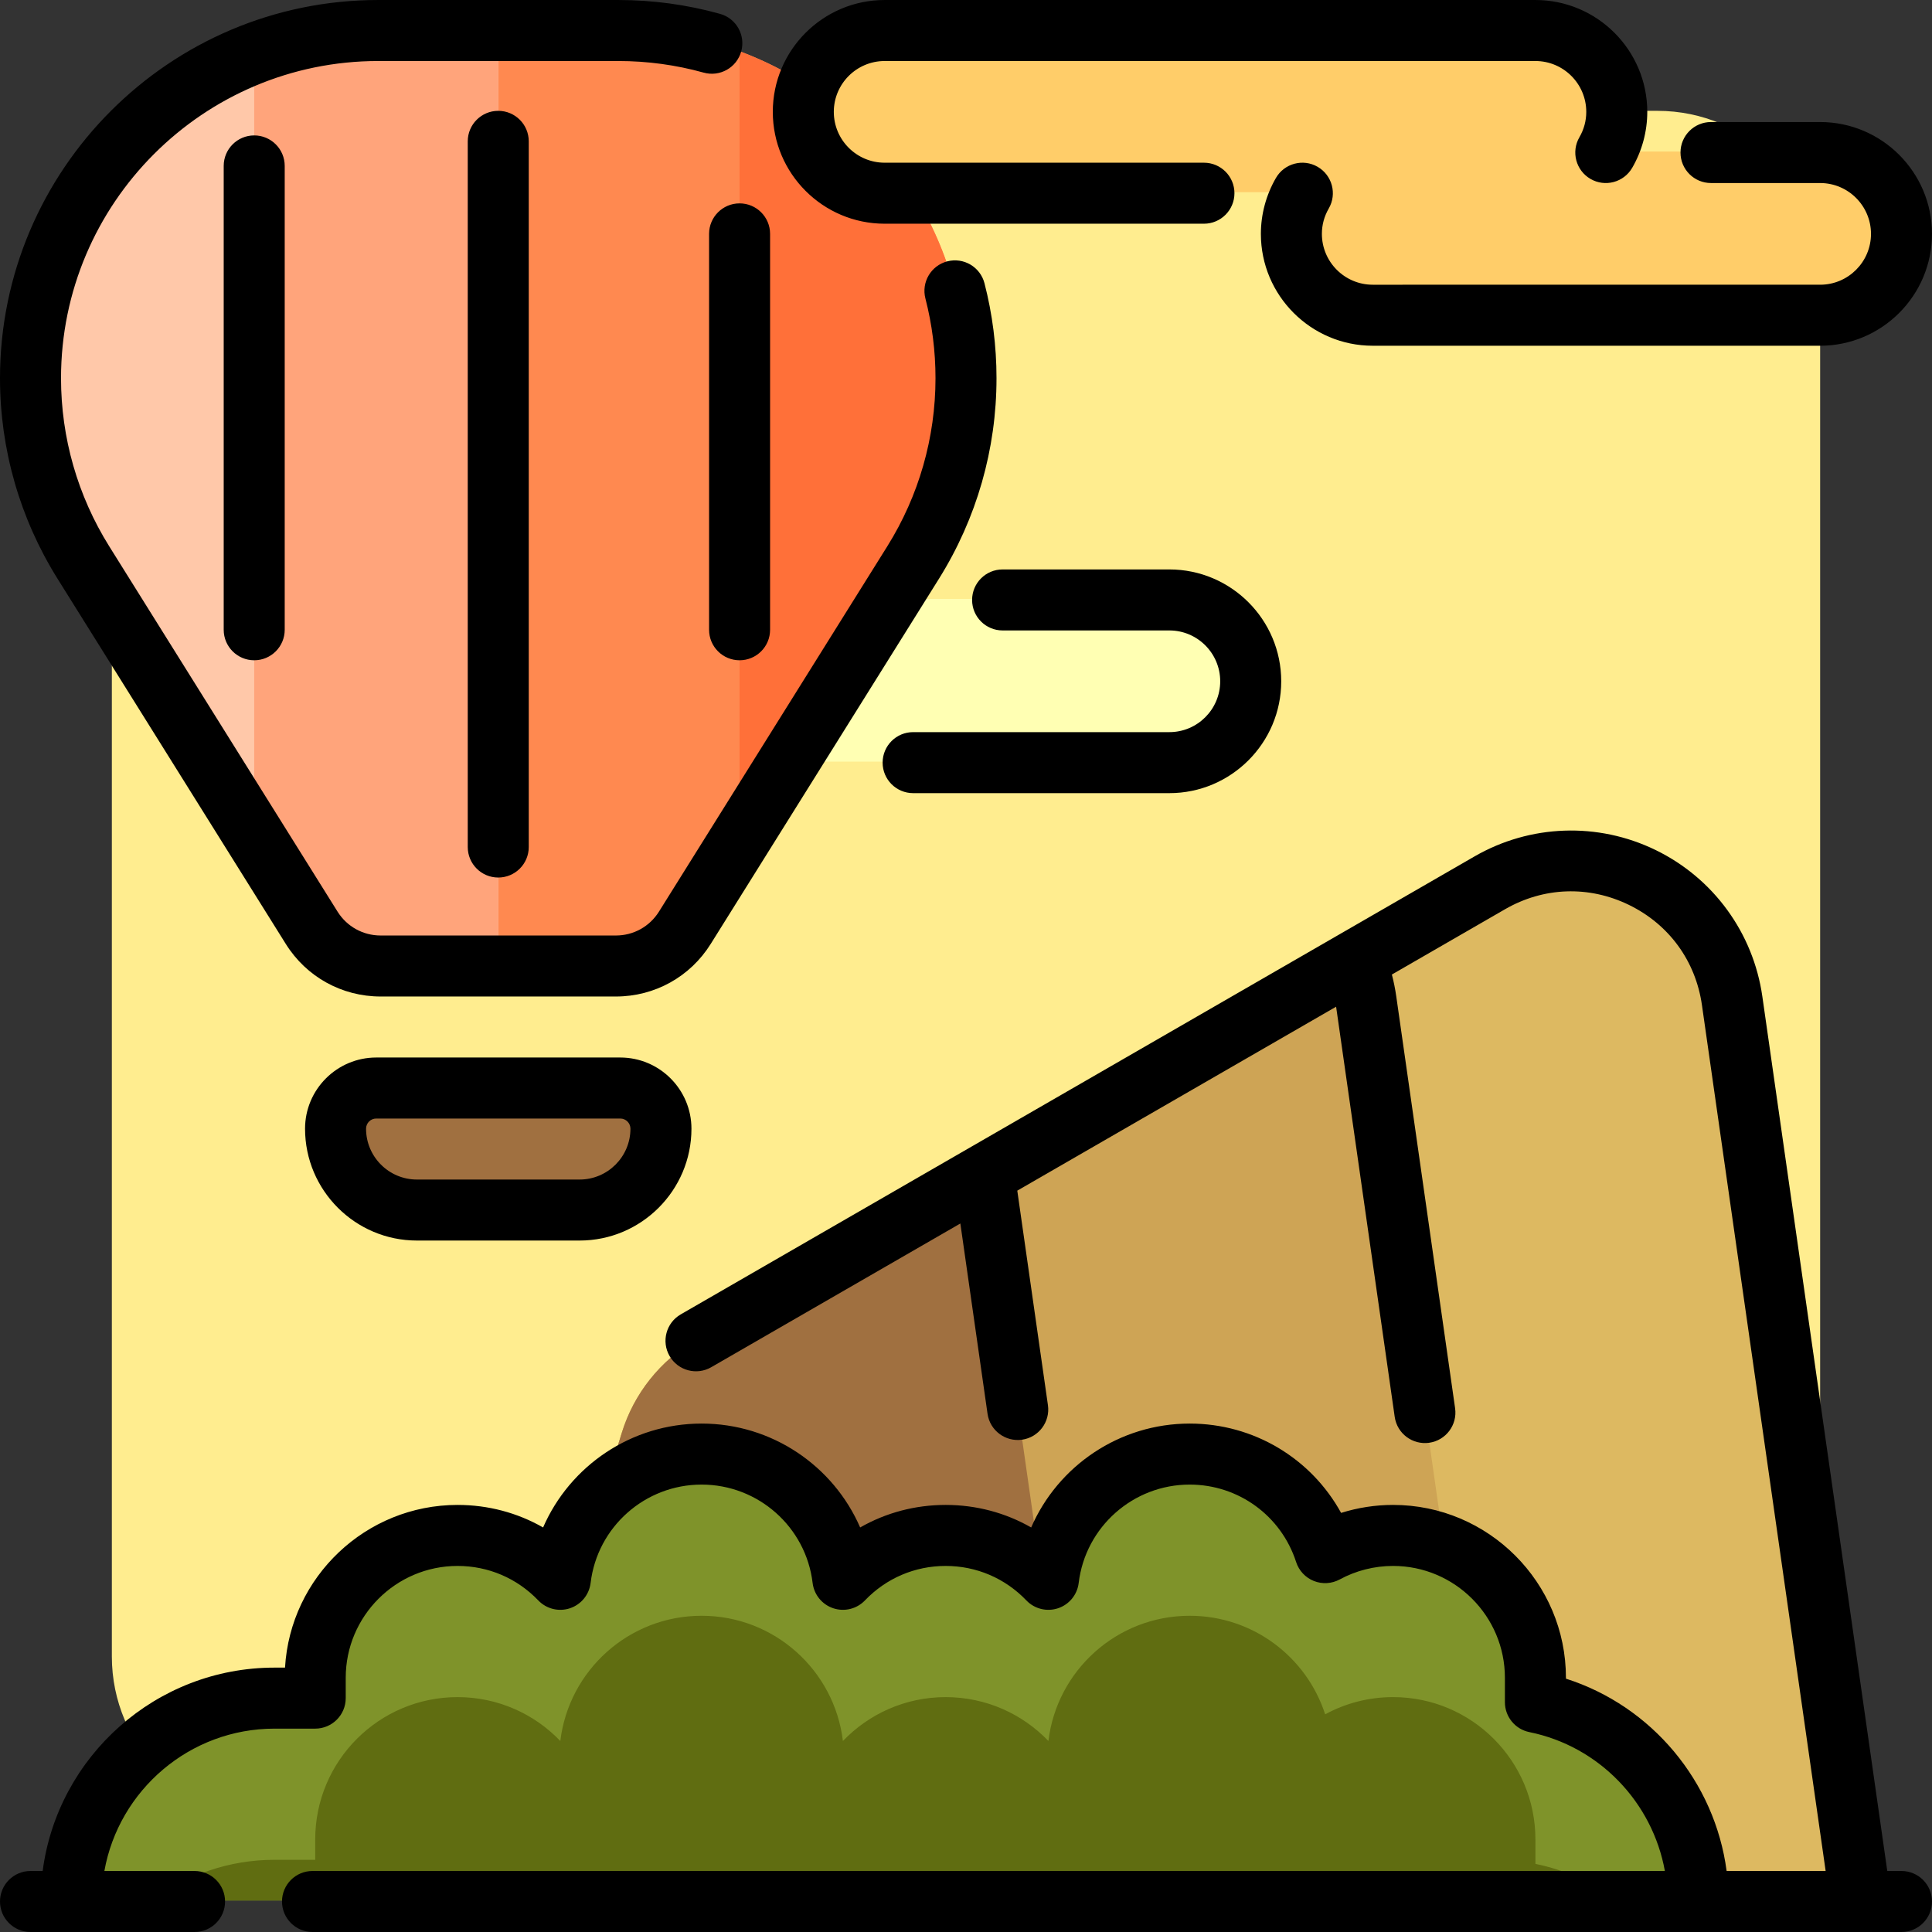
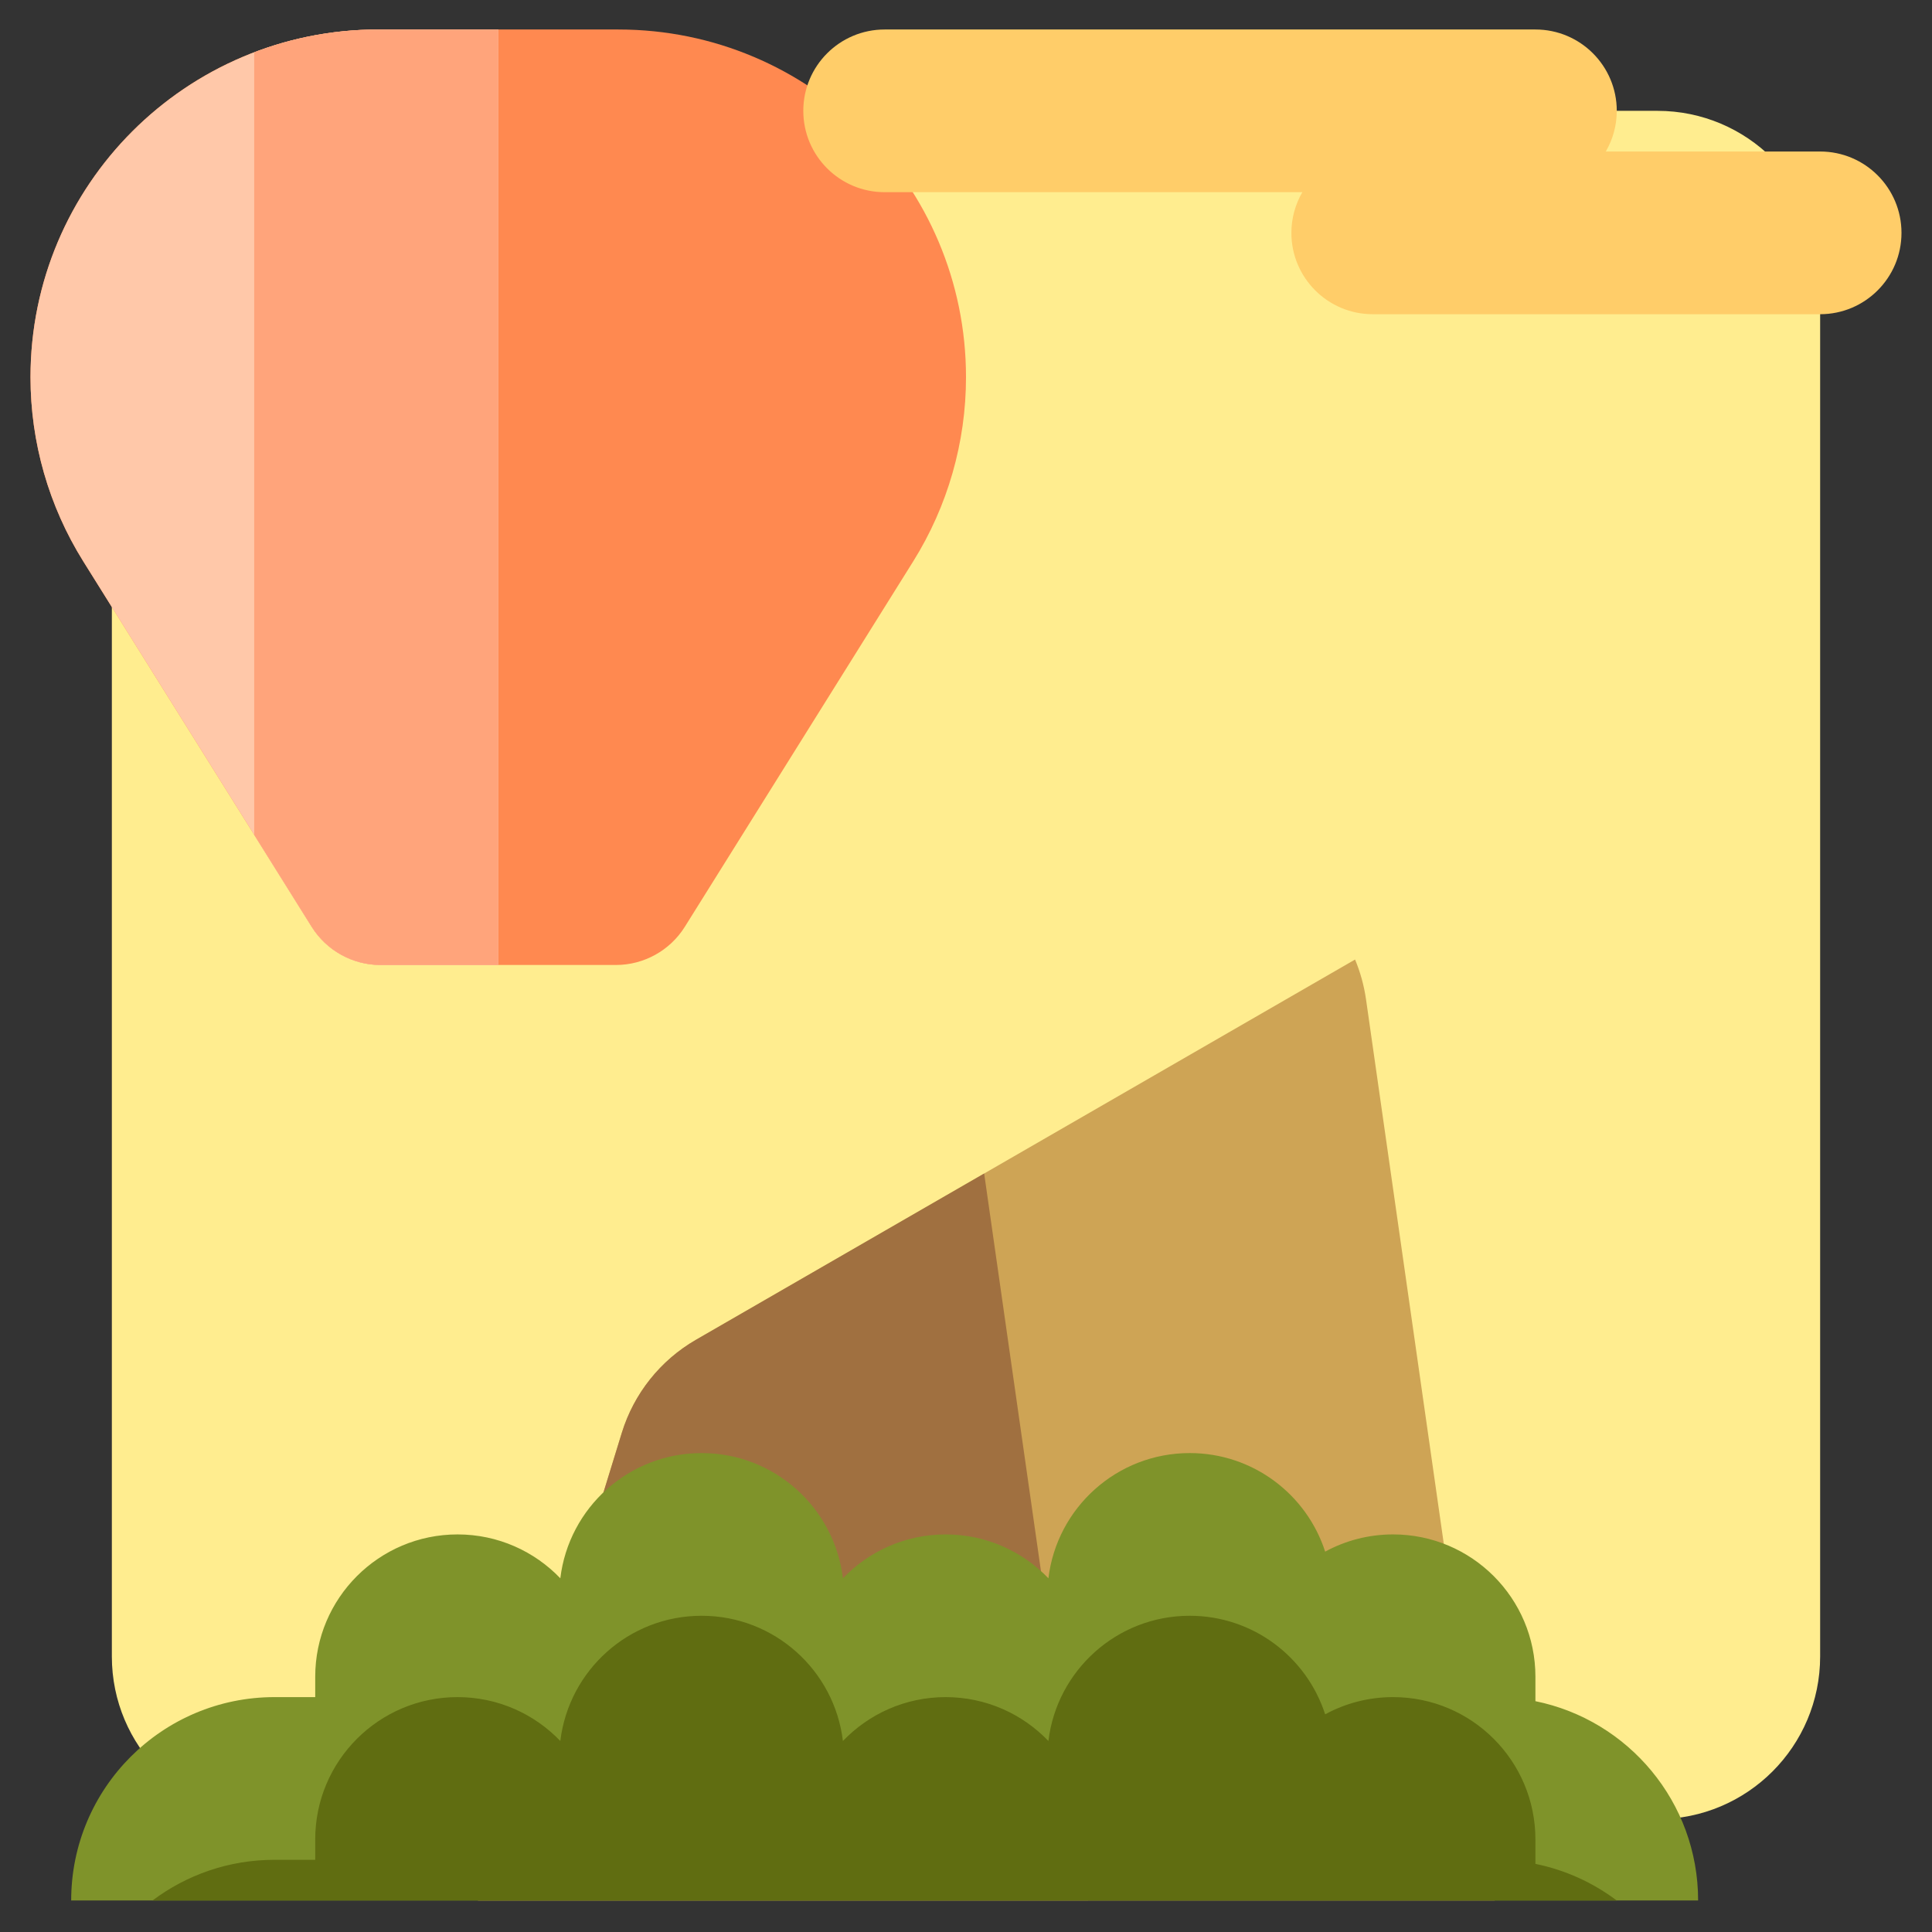
<svg xmlns="http://www.w3.org/2000/svg" version="1.1" id="Layer_1" x="0px" y="0px" viewBox="0 0 512.001 512.001" style="enable-background:new 0 0 512.001 512.001;" xml:space="preserve">
  <rect x="0" y="0" width="512.001" height="512.001" fill="#333333" stroke="none" />
  <path style="fill:#FFED8F;" d="M439.242,482.09H72.758c-23.812,0-43.116-19.304-43.116-43.116V72.49  c0-23.812,19.304-43.116,43.116-43.116h366.484c23.812,0,43.116,19.304,43.116,43.116v366.484  C482.358,462.786,463.054,482.09,439.242,482.09z" />
-   <path style="fill:#FFFFB3;" d="M309.895,201.837H202.105c-11.906,0-21.558-9.651-21.558-21.558l0,0  c0-11.906,9.651-21.558,21.558-21.558h107.789c11.906,0,21.558,9.651,21.558,21.558l0,0  C331.453,192.186,321.801,201.837,309.895,201.837z" />
-   <path style="fill:#A07040;" d="M153.6,320.406h-43.116c-11.906,0-21.558-9.651-21.558-21.558l0,0  c0-5.953,4.826-10.779,10.779-10.779h64.674c5.953,0,10.779,4.826,10.779,10.779l0,0C175.158,310.754,165.506,320.406,153.6,320.406  z" />
  <path style="fill:#FF8950;" d="M163.209,255.732h-62.335c-7.433,0-14.341-3.829-18.281-10.132L22.09,148.794  C12.937,134.15,8.084,117.228,8.084,99.959l0,0c0-50.89,41.253-92.143,92.143-92.143h63.631c50.888,0,92.143,41.253,92.143,92.143  l0,0c0,17.269-4.853,34.191-14.006,48.835L181.492,245.6C177.551,251.903,170.643,255.732,163.209,255.732z" />
  <path style="fill:#FFC8A9;" d="M132.042,255.732h-31.167c-7.433,0-14.341-3.829-18.281-10.132L22.09,148.794  C12.937,134.15,8.084,117.228,8.084,99.959l0,0c0-50.89,41.253-92.143,92.143-92.143h31.815V255.732z" />
  <path style="fill:#FFA47B;" d="M132.042,255.732h-31.167c-7.433,0-14.341-3.829-18.281-10.132l-15.225-24.36V13.872  c10.209-3.9,21.279-6.056,32.859-6.056h31.815V255.732z" />
-   <path style="fill:#FF7039;" d="M256,99.959L256,99.959c0,17.27-4.853,34.191-14.006,48.836l-45.997,73.595V13.588  C231.036,26.632,256,60.376,256,99.959z" />
-   <path style="fill:#DDB961;" d="M459.035,264.941l34.101,238.707H126.653l38.132-123.929c3.203-10.41,10.228-19.223,19.663-24.667  l210.36-121.361C421.242,218.44,454.72,234.728,459.035,264.941z" />
  <path style="fill:#CEA455;" d="M362.025,264.941l34.101,238.707H126.653l38.132-123.929c3.203-10.41,10.228-19.223,19.663-24.667  l174.659-100.765C360.488,257.598,361.485,261.16,362.025,264.941z" />
  <path style="fill:#A07040;" d="M260.815,310.995l27.522,192.653H126.653l38.132-123.929c3.203-10.41,10.228-19.223,19.663-24.667  L260.815,310.995z" />
  <path style="fill:#7F932A;" d="M450.021,503.648L450.021,503.648h-43.116H353.01h-21.558h-43.116h-10.779h-53.895h-10.779h-53.895  h-10.779H83.537H18.863l0,0c0-29.765,24.13-53.895,53.895-53.895h10.779v-5.389c0-20.836,16.891-37.726,37.726-37.726l0,0  c10.706,0,20.363,4.467,27.229,11.629c2.243-18.694,18.146-33.187,37.445-33.187l0,0c19.299,0,35.202,14.493,37.445,33.187  c6.866-7.163,16.523-11.629,27.229-11.629l0,0c10.706,0,20.363,4.467,27.229,11.629c2.243-18.694,18.146-33.187,37.445-33.187l0,0  c16.785,0,31.001,10.964,35.898,26.118c5.349-2.908,11.48-4.561,17.995-4.561l0,0c20.836,0,37.726,16.891,37.726,37.726v6.47  C431.505,455.827,450.021,477.575,450.021,503.648z" />
  <path style="fill:#606D11;" d="M406.905,493.949c7.96,1.616,15.277,4.995,21.543,9.699h-21.543H353.01h-21.558h-43.116h-10.779  h-53.895h-10.779h-53.895h-10.779H83.537H40.42c9.008-6.767,20.204-10.779,32.338-10.779h10.779v-5.389  c0-20.836,16.891-37.726,37.726-37.726l0,0c10.706,0,20.363,4.467,27.229,11.629c2.243-18.694,18.146-33.187,37.445-33.187l0,0  c19.299,0,35.202,14.493,37.445,33.187c6.866-7.163,16.523-11.629,27.229-11.629l0,0c10.706,0,20.363,4.467,27.229,11.629  c2.243-18.694,18.146-33.187,37.445-33.187l0,0c16.785,0,31.001,10.964,35.898,26.118c5.349-2.908,11.48-4.561,17.995-4.561l0,0  c20.836,0,37.726,16.891,37.726,37.726v6.47H406.905z" />
  <path style="fill:#FFCD69;" d="M234.442,7.816h172.463c11.906,0,21.558,9.651,21.558,21.558l0,0c0,3.931-1.069,7.606-2.907,10.779  h56.802c11.906,0,21.558,9.651,21.558,21.558l0,0c0,11.906-9.651,21.558-21.558,21.558H363.789  c-11.906,0-21.558-9.651-21.558-21.558l0,0c0-3.931,1.069-7.606,2.907-10.779H234.442c-11.906,0-21.558-9.651-21.558-21.558l0,0  C212.884,17.468,222.536,7.816,234.442,7.816z" />
-   <path d="M204.8,29.644c0-16.344,13.297-29.642,29.642-29.642h172.463c16.345,0,29.642,13.298,29.642,29.642  c0,5.188-1.382,10.315-3.996,14.831c-2.238,3.862-7.185,5.183-11.047,2.944c-3.864-2.238-5.183-7.183-2.945-11.047  c1.207-2.085,1.819-4.347,1.819-6.727c0-7.43-6.044-13.474-13.474-13.474H234.442c-7.43,0-13.474,6.044-13.474,13.474  s6.044,13.474,13.474,13.474h84.615c4.465,0,8.084,3.618,8.084,8.084s-3.62,8.084-8.084,8.084h-84.615  C218.097,59.286,204.8,45.988,204.8,29.644z M187.913,61.981v104.915c0,4.466,3.62,8.084,8.084,8.084  c4.465,0,8.084-3.618,8.084-8.084V61.981c0-4.466-3.62-8.084-8.084-8.084C191.532,53.896,187.913,57.515,187.913,61.981z   M75.738,250.153c5.452,8.724,14.849,13.933,25.137,13.933h62.335c10.287,0,19.685-5.208,25.137-13.933l60.503-96.805  c9.967-15.947,15.235-34.316,15.235-53.121c0-8.52-1.073-16.988-3.188-25.167c-1.118-4.323-5.527-6.918-9.851-5.802  c-4.322,1.118-6.92,5.529-5.802,9.851c1.774,6.858,2.673,13.962,2.673,21.118c0,15.772-4.418,31.177-12.777,44.552l-60.503,96.805  c-2.478,3.966-6.75,6.333-11.426,6.333h-62.335c-4.676,0-8.948-2.367-11.426-6.333l-60.503-96.805  c-8.359-13.375-12.777-28.78-12.777-44.552c0-46.349,37.708-84.057,84.059-84.057h63.63c7.682,0,15.291,1.035,22.615,3.075  c4.305,1.199,8.759-1.318,9.958-5.618c1.198-4.301-1.317-8.759-5.618-9.957c-8.737-2.435-17.807-3.669-26.955-3.669h-63.63  C44.961,0.002,0,44.963,0,100.227c0,18.805,5.268,37.173,15.235,53.12L75.738,250.153z M453.435,48.507h28.923  c7.43,0,13.474,6.044,13.474,13.474s-6.044,13.474-13.474,13.474H363.789c-7.43,0-13.474-6.044-13.474-13.474  c0-2.38,0.612-4.644,1.819-6.727c2.238-3.864,0.919-8.81-2.945-11.047c-3.862-2.238-8.809-0.919-11.047,2.944  c-2.614,4.515-3.996,9.642-3.996,14.831c0,16.344,13.297,29.642,29.642,29.642h118.568c16.345,0,29.642-13.298,29.642-29.642  s-13.297-29.642-29.642-29.642h-28.923c-4.465,0-8.084,3.618-8.084,8.084S448.97,48.507,453.435,48.507z M309.895,194.023h-67.907  c-4.465,0-8.084,3.618-8.084,8.084c0,4.466,3.62,8.084,8.084,8.084h67.907c16.345,0,29.642-13.298,29.642-29.642  s-13.297-29.642-29.642-29.642h-44.194c-4.465,0-8.084,3.618-8.084,8.084s3.62,8.084,8.084,8.084h44.194  c7.43,0,13.474,6.044,13.474,13.474C323.368,187.978,317.325,194.023,309.895,194.023z M164.379,280.253  c10.401,0,18.863,8.463,18.863,18.863c0,16.344-13.297,29.642-29.642,29.642h-43.116c-16.345,0-29.642-13.298-29.642-29.642  c0-10.401,8.463-18.863,18.863-18.863H164.379z M164.379,296.422H99.705c-1.485,0-2.695,1.208-2.695,2.695  c0,7.43,6.044,13.474,13.474,13.474H153.6c7.43,0,13.474-6.044,13.474-13.474C167.074,297.631,165.864,296.422,164.379,296.422z   M123.958,37.458v187.015c0,4.466,3.62,8.084,8.084,8.084c4.465,0,8.084-3.618,8.084-8.084V37.458c0-4.466-3.62-8.084-8.084-8.084  C127.577,29.374,123.958,32.993,123.958,37.458z M503.916,495.832h-3.767l-33.11-231.766c-2.407-16.85-12.981-31.354-28.286-38.8  c-15.305-7.444-33.242-6.813-47.986,1.691l-35.601,20.539c-0.072,0.041-0.144,0.082-0.216,0.125l-98.021,56.551  c-0.103,0.056-0.205,0.114-0.306,0.176l-76.216,43.972c-3.867,2.23-5.193,7.174-2.963,11.042c2.231,3.869,7.177,5.195,11.043,2.962  l66.015-38.085l7.206,50.439c0.632,4.42,4.728,7.477,9.146,6.86c4.42-0.632,7.491-4.727,6.86-9.146l-8.123-56.858l84.493-48.747  l15.529,108.701c0.632,4.42,4.725,7.483,9.146,6.86c4.42-0.632,7.491-4.727,6.86-9.146l-15.591-109.137  c-0.28-1.963-0.67-3.902-1.166-5.806l29.984-17.299c10.239-5.906,22.205-6.327,32.833-1.157  c10.628,5.172,17.682,14.847,19.354,26.547l32.783,229.479h-26.241c-3.13-23.669-19.799-43.69-42.584-50.967v-0.233  c0-25.26-20.55-45.811-45.811-45.811c-4.681,0-9.335,0.721-13.772,2.116c-7.934-14.443-23.15-23.674-40.122-23.674  c-18.624,0-34.91,11.199-42.012,27.532c-6.819-3.9-14.565-5.974-22.662-5.974s-15.843,2.074-22.662,5.974  c-7.102-16.332-23.388-27.532-42.012-27.532s-34.91,11.199-42.012,27.532c-6.819-3.9-14.565-5.974-22.662-5.974  c-24.355,0-44.332,19.106-45.732,43.116h-2.773c-31.437,0-57.482,23.524-61.454,53.895h-3.22C3.62,495.831,0,499.45,0,503.915  c0,4.466,3.62,8.084,8.084,8.084h43.475c4.465,0,8.084-3.618,8.084-8.084c0-4.466-3.62-8.084-8.084-8.084H27.662  c3.83-21.418,22.594-37.726,45.096-37.726h10.779c4.465,0,8.084-3.618,8.084-8.084v-5.389c0-16.344,13.297-29.642,29.642-29.642  c8.146,0,15.743,3.247,21.393,9.139c2.163,2.256,5.434,3.066,8.398,2.073c2.964-0.991,5.093-3.601,5.465-6.704  c1.783-14.86,14.43-26.067,29.418-26.067c14.988,0,27.635,11.206,29.418,26.067c0.373,3.103,2.501,5.714,5.465,6.704  c2.963,0.991,6.235,0.183,8.398-2.073c5.65-5.894,13.247-9.139,21.393-9.139c8.146,0,15.743,3.247,21.393,9.139  c2.163,2.256,5.435,3.066,8.398,2.073c2.964-0.991,5.093-3.601,5.465-6.704c1.783-14.86,14.43-26.067,29.418-26.067  c12.905,0,24.24,8.246,28.205,20.52c0.739,2.289,2.46,4.129,4.693,5.022c2.233,0.89,4.747,0.743,6.861-0.405  c4.306-2.341,9.194-3.579,14.134-3.579c16.345,0,29.642,13.298,29.642,29.642v6.47c0,3.845,2.708,7.158,6.476,7.924  c18.542,3.763,32.644,18.642,35.919,36.807H82.818c-4.465,0-8.084,3.618-8.084,8.084s3.62,8.084,8.084,8.084h410.181  c0.043,0.001,0.085,0.001,0.128,0.001s0.085,0,0.128-0.001h10.661c4.465,0,8.084-3.618,8.084-8.084  C512,499.451,508.38,495.832,503.916,495.832z M59.284,43.971v122.924c0,4.466,3.62,8.084,8.084,8.084s8.084-3.618,8.084-8.084  V43.971c0-4.466-3.62-8.084-8.084-8.084S59.284,39.505,59.284,43.971z" />
  <g>
</g>
  <g>
</g>
  <g>
</g>
  <g>
</g>
  <g>
</g>
  <g>
</g>
  <g>
</g>
  <g>
</g>
  <g>
</g>
  <g>
</g>
  <g>
</g>
  <g>
</g>
  <g>
</g>
  <g>
</g>
  <g>
</g>
</svg>